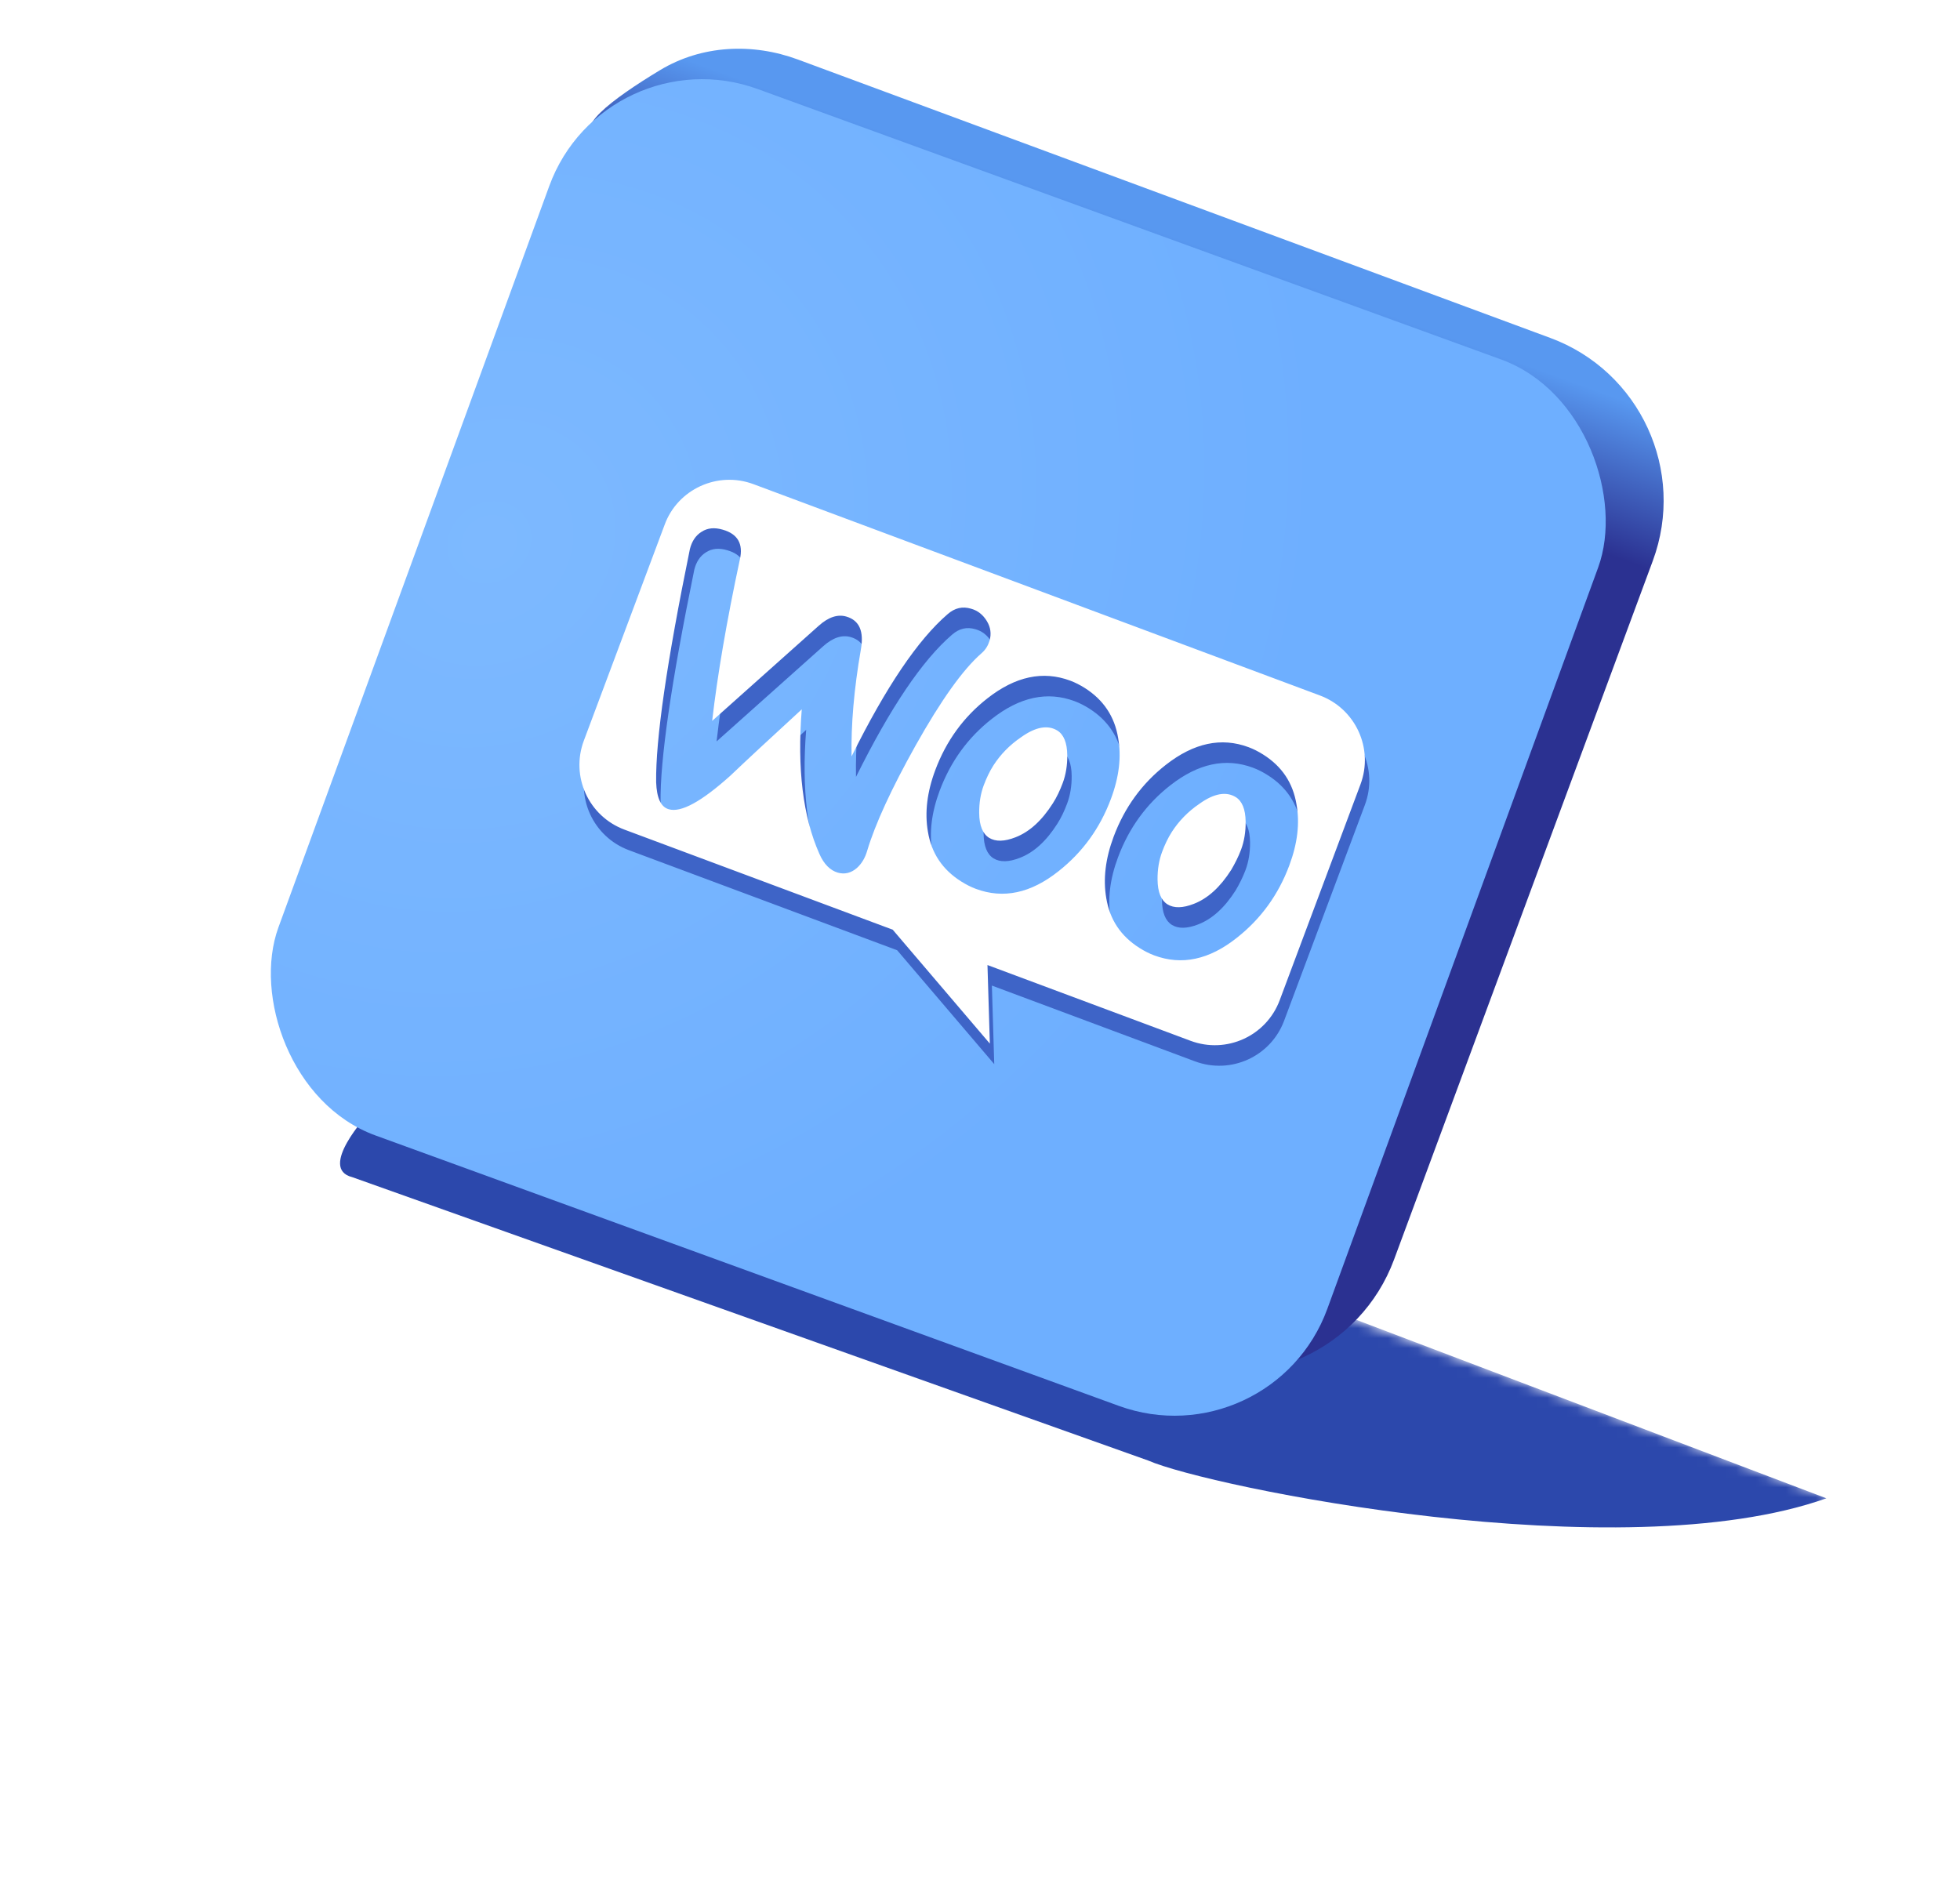
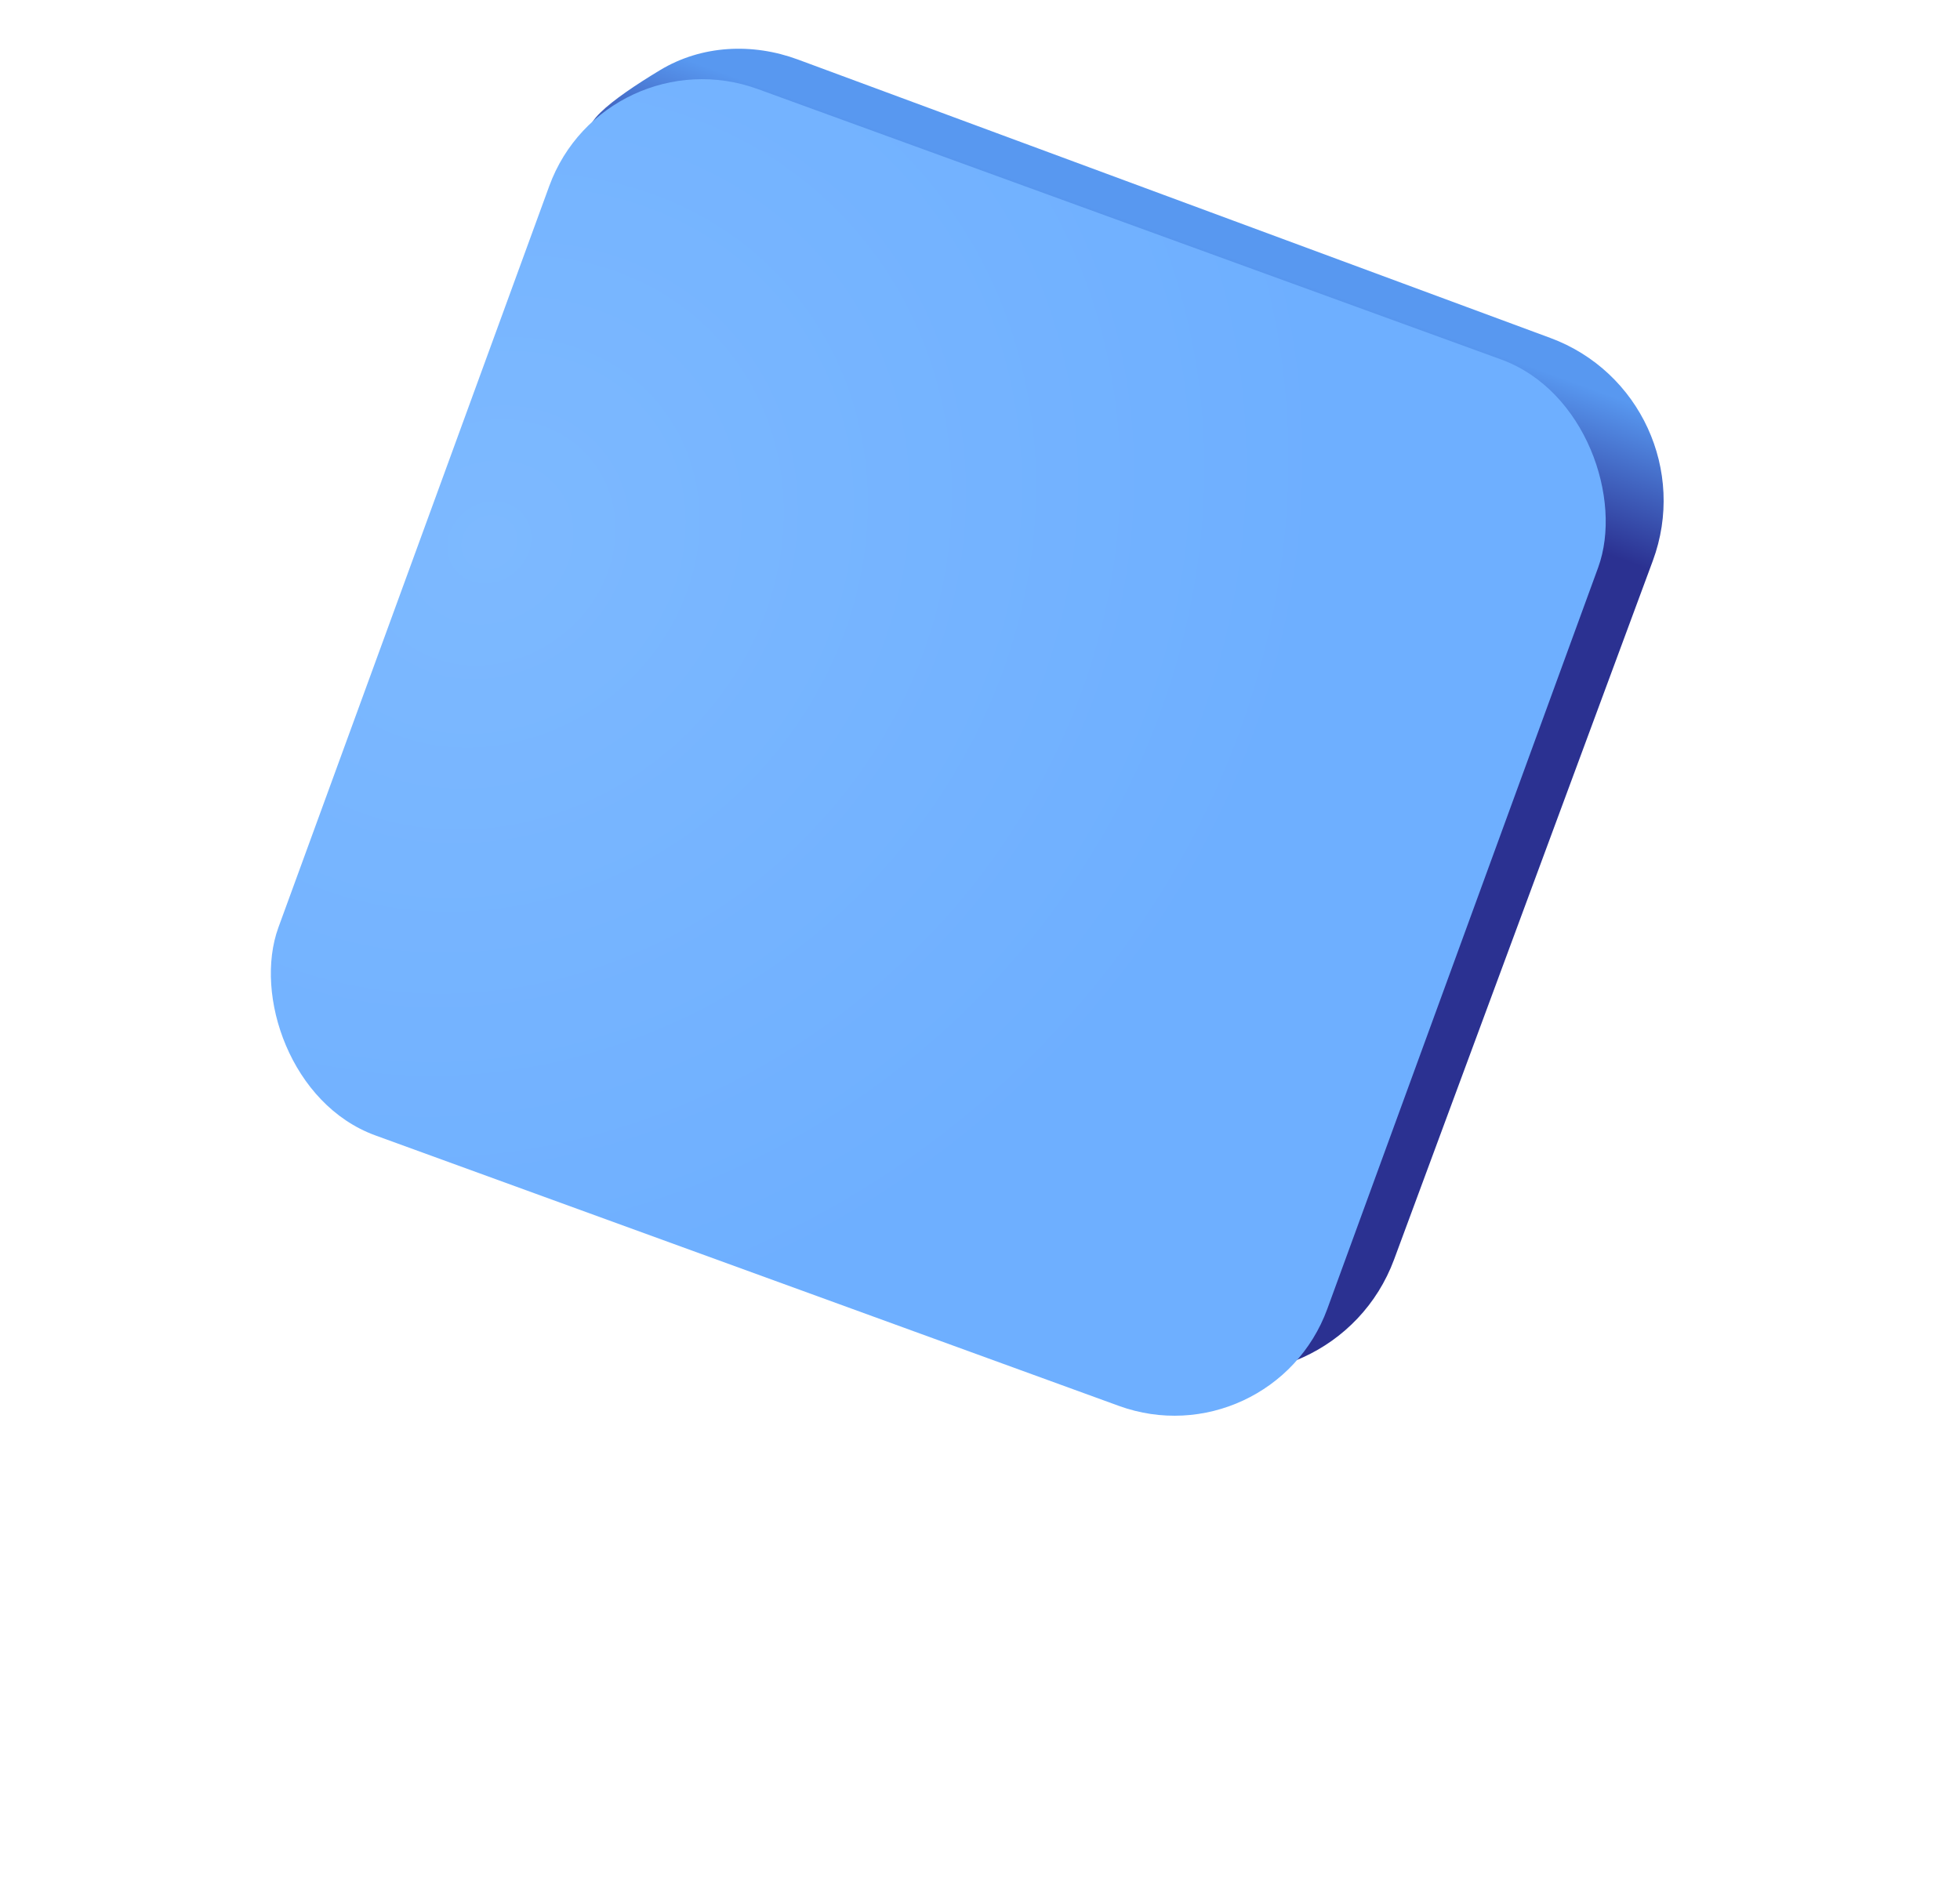
<svg xmlns="http://www.w3.org/2000/svg" width="197" height="190" viewBox="0 0 197 190" fill="none">
  <mask id="mask0_344_26" style="mask-type:alpha" maskUnits="userSpaceOnUse" x="0" y="89" width="197" height="101">
    <path d="M197 155.43L20.331 89.28L0 126.73L165.101 189.03L197 155.43Z" fill="#D9D9D9" />
  </mask>
  <g mask="url(#mask0_344_26)">
    <g filter="url(#filter0_f_344_26)">
-       <path d="M35.404 118.33C31.919 117.46 36.977 112.014 36.977 112.014L44.167 97.68L183.568 150.614C162.886 157.964 121.434 149.466 115.384 146.808L35.404 118.33Z" fill="#2C48AC" />
-     </g>
+       </g>
  </g>
  <path d="M66.349 7.046C70.523 4.529 75.628 4.292 80.196 5.983L155.825 33.971C164.859 37.315 169.468 47.343 166.123 56.376L140.119 126.607C136.752 135.699 126.618 140.312 117.551 136.879L48.056 110.567C38.941 107.116 34.41 96.888 37.9 87.788C47.814 61.939 65.237 14.741 60.599 13.969C56.886 13.351 61.678 9.863 66.349 7.046Z" fill="url(#paint0_linear_344_26)" />
  <rect width="112.151" height="112.02" rx="16.329" transform="matrix(0.94 0.342 -0.343 0.939 60.808 3.365)" fill="url(#paint1_radial_344_26)" />
  <g clip-path="url(#clip0_344_26)">
    <g filter="url(#filter1_f_344_26)">
      <path fill-rule="evenodd" clip-rule="evenodd" d="M133.102 71.971L76.171 50.732C72.568 49.388 68.551 51.24 67.244 54.819L59.124 76.518C57.778 80.115 59.605 84.116 63.208 85.46L90.172 95.519L99.932 106.969L99.694 99.072L120.11 106.689C123.713 108.033 127.719 106.209 129.065 102.611L137.185 80.913C138.531 77.316 136.705 73.315 133.102 71.971ZM73.09 55.309C72.268 55.067 71.56 55.128 70.957 55.522C70.365 55.886 69.976 56.489 69.784 57.264C67.464 68.6 66.334 76.41 66.393 80.694C66.452 82.278 66.864 83.18 67.657 83.411C68.89 83.773 70.939 82.65 73.834 80.054C75.404 78.557 77.802 76.328 81.028 73.367C80.553 79.339 81.152 84.183 82.796 87.887C83.251 88.936 83.895 89.566 84.66 89.786C85.339 89.975 85.982 89.824 86.56 89.324C87.049 88.888 87.398 88.303 87.608 87.568C88.409 84.906 90.023 81.376 92.48 76.989C95.018 72.469 97.226 69.356 99.11 67.717C99.499 67.374 99.745 66.977 99.909 66.453C100.097 65.775 100.014 65.126 99.631 64.495C99.248 63.864 98.723 63.44 98.044 63.252C97.193 62.999 96.414 63.164 95.686 63.804C92.706 66.369 89.493 71.124 86.036 78.099C85.975 74.952 86.267 71.385 86.973 67.321C87.289 65.519 86.816 64.431 85.526 64.048C84.647 63.785 83.718 64.089 82.74 64.961L72.023 74.53C72.543 70.006 73.462 64.59 74.808 58.292C75.164 56.733 74.591 55.738 73.09 55.309ZM127.421 77.921C129.291 79.107 130.401 80.757 130.757 82.94C131.095 84.823 130.858 86.849 130.025 89.076C128.924 92.017 127.177 94.423 124.771 96.324C121.987 98.539 119.222 99.134 116.449 98.1C115.963 97.918 115.469 97.669 114.969 97.352C113.099 96.167 111.989 94.516 111.633 92.334C111.306 90.422 111.553 88.367 112.376 86.168C113.476 83.228 115.224 80.822 117.619 78.949C120.432 76.745 123.196 76.15 125.941 77.174C126.427 77.355 126.921 77.604 127.421 77.921ZM120.44 92.919C121.851 92.371 123.089 91.239 124.195 89.504C124.555 88.89 124.908 88.208 125.185 87.466C125.495 86.638 125.655 85.689 125.643 84.676C125.631 83.403 125.283 82.59 124.65 82.191C123.696 81.607 122.481 81.805 121.014 82.852C119.836 83.648 118.923 84.609 118.227 85.684C117.838 86.287 117.514 86.979 117.247 87.693C116.937 88.521 116.778 89.47 116.79 90.483C116.802 91.757 117.149 92.57 117.782 92.968C118.444 93.378 119.333 93.352 120.44 92.919ZM112.828 76.251C112.472 74.068 111.334 72.407 109.493 71.232C108.992 70.915 108.499 70.666 108.013 70.485C105.268 69.461 102.503 70.056 99.691 72.261C97.295 74.133 95.548 76.539 94.447 79.48C93.625 81.678 93.377 83.733 93.704 85.645C94.061 87.828 95.17 89.478 97.04 90.663C97.54 90.98 98.034 91.23 98.52 91.411C101.294 92.446 104.058 91.85 106.842 89.635C109.248 87.735 110.996 85.328 112.096 82.388C112.929 80.161 113.166 78.134 112.828 76.251ZM106.266 82.815C105.161 84.55 103.922 85.683 102.512 86.23C101.405 86.663 100.515 86.689 99.854 86.28C99.221 85.881 98.873 85.068 98.861 83.794C98.849 82.781 99.009 81.832 99.319 81.004C99.586 80.291 99.91 79.598 100.299 78.995C100.994 77.92 101.907 76.96 103.085 76.163C104.553 75.116 105.767 74.918 106.722 75.502C107.355 75.901 107.702 76.714 107.714 77.987C107.726 79 107.567 79.949 107.257 80.777C106.979 81.52 106.655 82.212 106.266 82.815Z" fill="#3E64C7" />
    </g>
    <g filter="url(#filter2_d_344_26)">
-       <path fill-rule="evenodd" clip-rule="evenodd" d="M130.658 67.907L73.728 46.668C70.125 45.324 66.108 47.176 64.801 50.755L56.681 72.454C55.334 76.051 57.161 80.052 60.764 81.396L87.728 91.455L97.489 102.905L97.251 95.008L117.667 102.625C121.27 103.969 125.276 102.145 126.622 98.547L134.742 76.849C136.088 73.252 134.261 69.251 130.658 67.907ZM70.646 51.245C69.824 51.003 69.117 51.064 68.514 51.458C67.921 51.822 67.532 52.425 67.34 53.2C65.021 64.536 63.891 72.346 63.949 76.63C64.008 78.213 64.42 79.116 65.214 79.347C66.447 79.709 68.496 78.586 71.39 75.99C72.961 74.493 75.359 72.264 78.585 69.303C78.11 75.275 78.708 80.119 80.353 83.823C80.808 84.871 81.452 85.502 82.216 85.722C82.895 85.911 83.538 85.76 84.117 85.26C84.605 84.824 84.955 84.239 85.165 83.504C85.965 80.841 87.58 77.312 90.036 72.925C92.574 68.405 94.782 65.292 96.667 63.653C97.056 63.31 97.302 62.913 97.465 62.389C97.654 61.711 97.571 61.062 97.188 60.431C96.805 59.8 96.279 59.376 95.6 59.188C94.75 58.935 93.971 59.1 93.243 59.74C90.263 62.305 87.049 67.06 83.592 74.034C83.531 70.888 83.824 67.321 84.53 63.257C84.846 61.455 84.373 60.367 83.082 59.984C82.203 59.721 81.275 60.025 80.297 60.897L69.58 70.466C70.099 65.942 71.018 60.526 72.365 54.228C72.72 52.669 72.147 51.674 70.646 51.245ZM124.978 73.857C126.848 75.043 127.957 76.693 128.314 78.876C128.652 80.759 128.415 82.785 127.581 85.012C126.481 87.953 124.733 90.359 122.327 92.26C119.543 94.475 116.779 95.07 114.005 94.036C113.519 93.854 113.026 93.605 112.525 93.288C110.655 92.103 109.546 90.452 109.189 88.27C108.862 86.358 109.11 84.303 109.932 82.105C111.033 79.164 112.781 76.757 115.176 74.885C117.988 72.681 120.753 72.086 123.498 73.11C123.984 73.291 124.477 73.54 124.978 73.857ZM117.997 88.855C119.407 88.307 120.646 87.175 121.751 85.44C122.111 84.826 122.464 84.144 122.742 83.402C123.052 82.574 123.211 81.625 123.2 80.612C123.187 79.338 122.84 78.525 122.207 78.127C121.252 77.543 120.038 77.74 118.571 78.787C117.393 79.584 116.479 80.545 115.784 81.62C115.395 82.223 115.071 82.915 114.804 83.629C114.494 84.457 114.334 85.406 114.346 86.419C114.359 87.693 114.706 88.505 115.339 88.904C116 89.314 116.89 89.288 117.997 88.855ZM110.385 72.187C110.029 70.004 108.891 68.343 107.049 67.168C106.549 66.851 106.055 66.602 105.569 66.421C102.824 65.397 100.06 65.992 97.247 68.197C94.852 70.069 93.104 72.475 92.004 75.416C91.181 77.614 90.934 79.669 91.261 81.581C91.617 83.764 92.727 85.414 94.597 86.599C95.097 86.916 95.591 87.165 96.077 87.347C98.85 88.382 101.615 87.786 104.399 85.571C106.805 83.671 108.552 81.264 109.653 78.323C110.486 76.097 110.723 74.07 110.385 72.187ZM103.823 78.751C102.717 80.486 101.479 81.619 100.068 82.166C98.961 82.599 98.072 82.625 97.41 82.216C96.778 81.817 96.43 81.004 96.418 79.73C96.406 78.717 96.565 77.768 96.875 76.94C97.142 76.227 97.467 75.534 97.855 74.931C98.551 73.856 99.464 72.896 100.642 72.099C102.109 71.052 103.324 70.854 104.278 71.438C104.911 71.837 105.259 72.65 105.271 73.923C105.283 74.936 105.123 75.885 104.814 76.713C104.536 77.456 104.211 78.148 103.823 78.751Z" fill="white" />
-     </g>
+       </g>
  </g>
  <defs>
    <filter id="filter0_f_344_26" x="25.567" y="89.068" width="166.614" height="73.083" filterUnits="userSpaceOnUse" color-interpolation-filters="sRGB">
      <feFlood flood-opacity="0" result="BackgroundImageFix" />
      <feBlend mode="normal" in="SourceGraphic" in2="BackgroundImageFix" result="shape" />
      <feGaussianBlur stdDeviation="4.306" result="effect1_foregroundBlur_344_26" />
    </filter>
    <filter id="filter1_f_344_26" x="54.682" y="46.293" width="86.946" height="64.838" filterUnits="userSpaceOnUse" color-interpolation-filters="sRGB">
      <feFlood flood-opacity="0" result="BackgroundImageFix" />
      <feBlend mode="normal" in="SourceGraphic" in2="BackgroundImageFix" result="shape" />
      <feGaussianBlur stdDeviation="2" result="effect1_foregroundBlur_344_26" />
    </filter>
    <filter id="filter2_d_344_26" x="54.238" y="44.229" width="86.946" height="64.838" filterUnits="userSpaceOnUse" color-interpolation-filters="sRGB">
      <feFlood flood-opacity="0" result="BackgroundImageFix" />
      <feColorMatrix in="SourceAlpha" type="matrix" values="0 0 0 0 0 0 0 0 0 0 0 0 0 0 0 0 0 0 127 0" result="hardAlpha" />
      <feOffset dx="2" dy="2" />
      <feGaussianBlur stdDeviation="2" />
      <feComposite in2="hardAlpha" operator="out" />
      <feColorMatrix type="matrix" values="0 0 0 0 0 0 0 0 0 0 0 0 0 0 0 0 0 0 0.25 0" />
      <feBlend mode="normal" in2="BackgroundImageFix" result="effect1_dropShadow_344_26" />
      <feBlend mode="normal" in="SourceGraphic" in2="effect1_dropShadow_344_26" result="shape" />
    </filter>
    <linearGradient id="paint0_linear_344_26" x1="118.169" y1="19.739" x2="80.406" y2="123.625" gradientUnits="userSpaceOnUse">
      <stop offset="0.035" stop-color="#5898F0" />
      <stop offset="0.172" stop-color="#2B3191" />
    </linearGradient>
    <radialGradient id="paint1_radial_344_26" cx="0" cy="0" r="1" gradientUnits="userSpaceOnUse" gradientTransform="translate(6.318 51.702) rotate(30.061) scale(108.033 120.045)">
      <stop stop-color="#7DB9FF" />
      <stop offset="0.737" stop-color="#6EAFFF" />
    </radialGradient>
    <clipPath id="clip0_344_26">
-       <rect width="96.063" height="57.351" fill="white" transform="matrix(0.937 0.35 -0.35 0.937 59.534 34.628)" />
-     </clipPath>
+       </clipPath>
  </defs>
</svg>